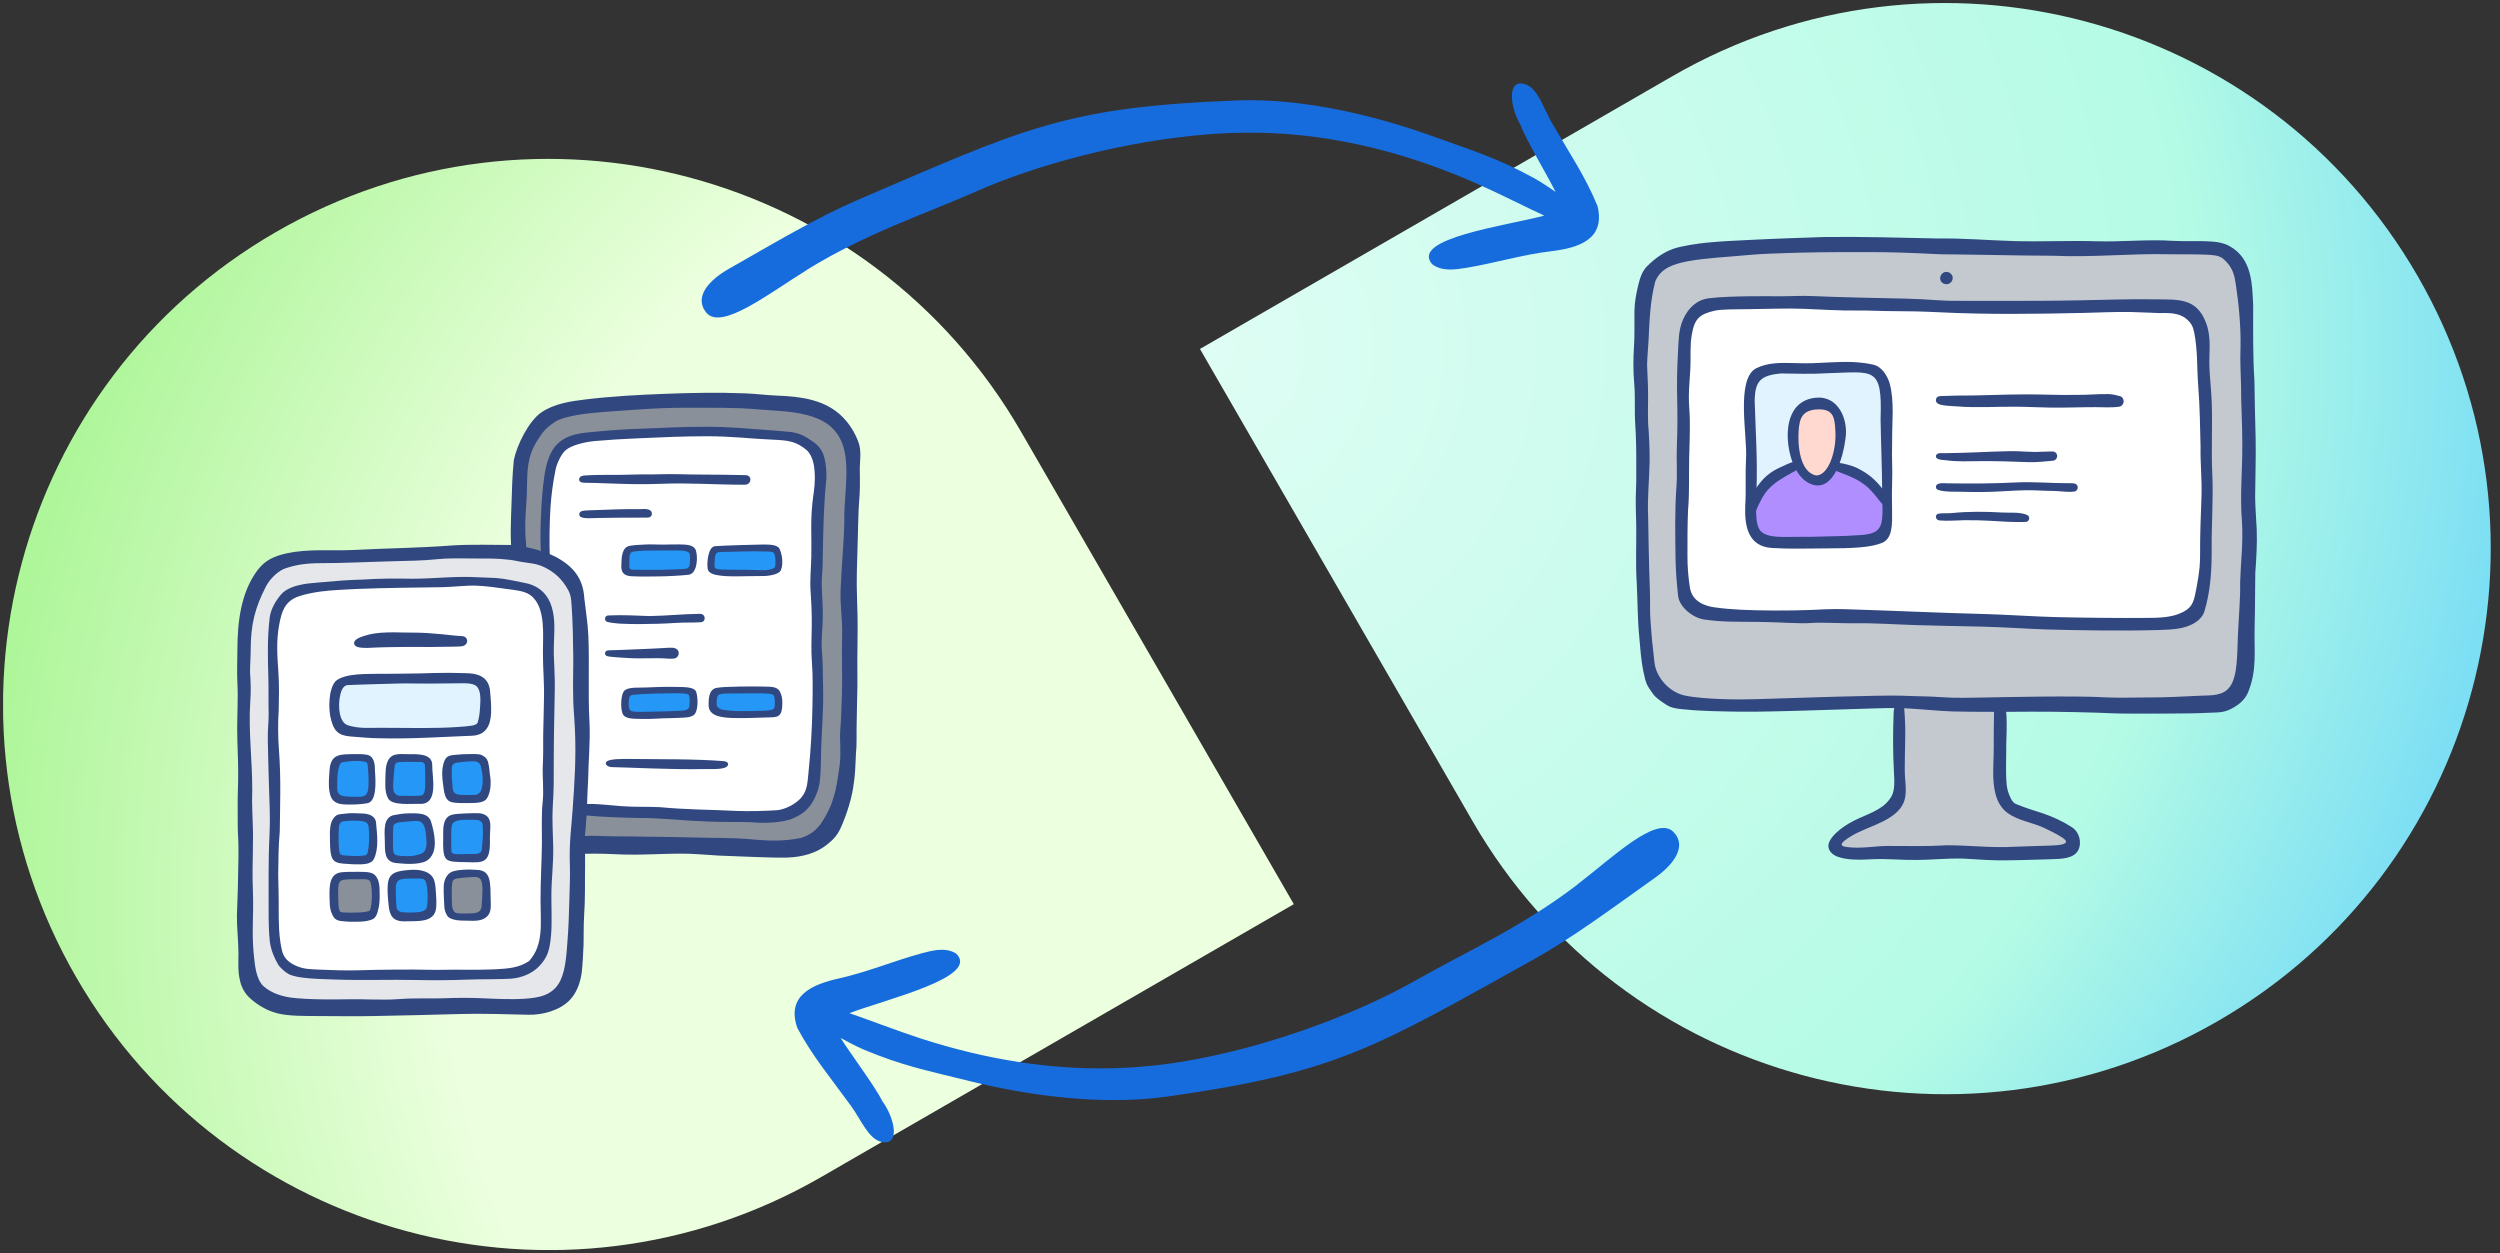
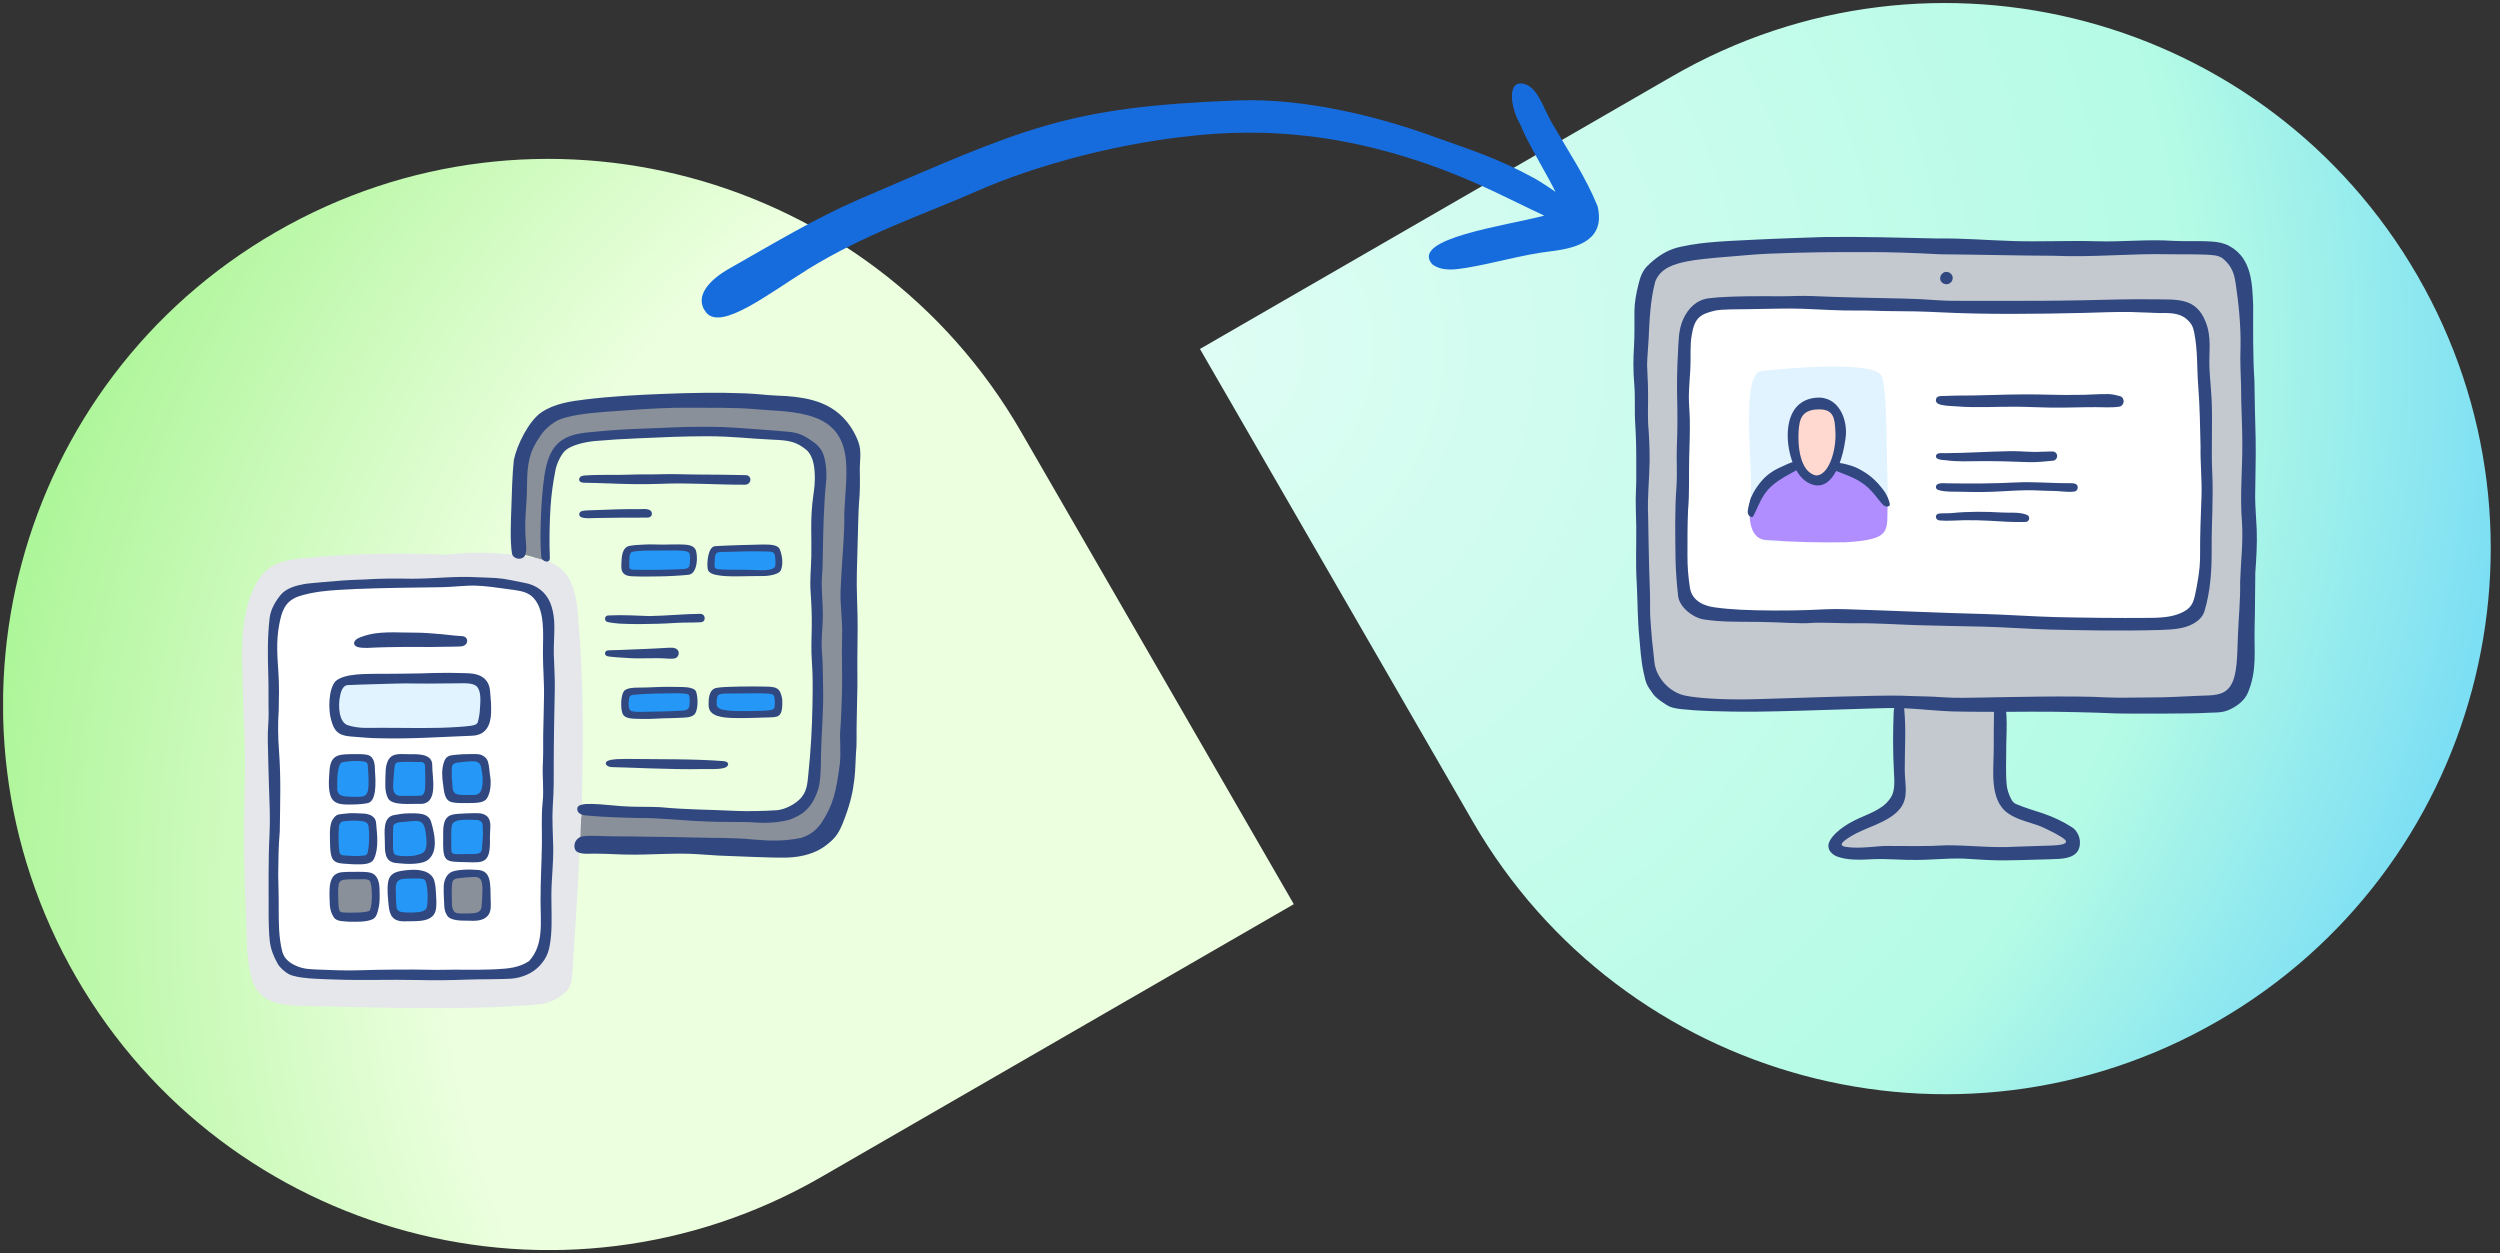
<svg xmlns="http://www.w3.org/2000/svg" width="401" height="201" viewBox="0 0 401 201" fill="none">
  <rect x="0" y="0" width="401" height="201" fill="#333333" stroke="none" />
  <g clip-path="url(#clip0_17_2511)">
    <path d="M355.75 163.777C313.899 187.94 260.385 173.601 236.223 131.75C224.142 110.825 192.473 55.973 192.473 55.973C192.473 55.973 247.325 24.304 268.25 12.223C310.101 -11.94 363.615 2.399 387.777 44.25C411.94 86.101 397.601 139.615 355.75 163.777Z" fill="url(#paint0_radial_17_2511)" />
    <path d="M44.25 37.223C86.101 13.06 139.615 27.399 163.777 69.25C175.858 90.175 207.527 145.027 207.527 145.027C207.527 145.027 152.675 176.696 131.75 188.777C89.899 212.94 36.385 198.601 12.223 156.75C-11.94 114.899 2.399 61.385 44.25 37.223Z" fill="url(#paint1_radial_17_2511)" />
    <path d="M82.877 88.159L83.445 77.917C83.65 74.214 84.027 70.127 86.73 67.59C88.947 65.507 92.182 65.017 95.21 64.71C104.655 63.755 114.187 63.647 123.652 64.387C128.08 64.732 133.135 65.66 135.375 69.495C136.692 71.749 136.695 74.509 136.66 77.119C136.625 79.672 136.592 82.222 136.557 84.774C136.387 97.411 136.217 110.048 135.845 122.68C135.76 125.58 135.627 128.617 134.17 131.127C132.337 134.279 129.942 135.514 126.33 136.009C122.717 136.507 117.805 136.452 114.18 136.054C107.02 135.267 99.795 135.077 92.602 135.489C92.872 133.542 93.142 131.597 93.415 129.649C102.825 130.454 112.275 130.789 121.717 130.649C124.31 130.612 127.485 130.884 129.145 128.892C130.23 127.587 130.257 125.307 130.442 123.62C131.122 117.385 131.105 111.098 131.087 104.826C131.057 94.411 131.527 86.746 131.497 76.329C131.495 75.414 131.177 72.362 130.447 71.807C129.995 71.464 125.645 69.907 125.077 69.862C114.28 69.004 106.912 68.9 96.137 70.002C93.717 70.249 91.077 70.717 89.505 72.574C88.405 73.874 88.037 75.629 87.795 77.314C87.175 81.572 87.097 85.906 87.562 90.184C86.055 89.436 84.412 88.956 82.737 88.776C82.712 88.504 82.687 88.231 82.885 88.154L82.877 88.159Z" fill="#89909A" />
-     <path d="M93.167 98.526C93.407 108.843 93.507 119.165 93.467 129.484C101.962 129.959 110.455 130.437 118.95 130.912C120.967 131.024 123.017 131.137 124.992 130.704C126.967 130.272 128.895 129.219 129.935 127.487C130.995 125.722 131 123.54 130.977 121.482C130.82 106.398 130.907 91.314 131.235 76.234C131.26 75.117 131.275 73.949 130.797 72.939C129.825 70.879 127.255 70.222 125 69.912C115.277 68.579 105.405 69.314 95.62 70.049C93.58 70.202 91.367 70.43 89.885 71.837C88.877 72.792 88.37 74.154 88.02 75.497C86.79 80.209 87.117 85.171 87.455 90.031C90.8 91.311 93.08 94.931 93.162 98.528L93.167 98.526Z" fill="white" />
    <path d="M109.262 87.694C106.855 87.499 104.437 87.689 102.03 87.879C101.532 87.919 100.987 87.979 100.642 88.339C100.31 88.686 100.262 89.209 100.242 89.691C100.227 90.049 100.22 90.934 100.41 91.239C100.697 91.698 101.31 91.808 101.85 91.866C104.495 92.138 107.165 92.171 109.815 91.963C110.097 91.941 110.39 91.913 110.63 91.763C111.02 91.521 111.167 91.036 111.285 90.591C111.43 90.034 111.555 88.874 111.187 88.431C110.705 87.849 109.777 88.064 109.265 87.696L109.262 87.694Z" fill="#2598F7" />
    <path d="M121.185 87.914C119.207 87.951 117.23 88.041 115.257 88.184C115.027 88.201 114.782 88.221 114.592 88.354C114.435 88.464 114.332 88.639 114.252 88.816C114.025 89.326 113.95 90.401 114.04 90.951C114.067 91.124 114.117 91.303 114.24 91.426C114.372 91.558 114.567 91.601 114.75 91.638C117.715 92.213 120.77 92.084 123.775 91.771C124.075 91.739 124.4 91.696 124.617 91.489C124.877 91.241 124.907 90.844 124.92 90.486C124.942 89.834 124.92 88.576 124.405 88.174C124.107 87.944 123.712 87.891 123.337 87.861C122.527 87.799 121.72 87.901 121.185 87.911V87.914Z" fill="#2598F7" />
    <path d="M108.57 110.575C106.752 110.608 104.935 110.64 103.117 110.673C102.45 110.685 101.76 110.7 101.147 110.968C100.535 111.235 100.01 112.32 100.025 112.99C100.04 113.678 100.492 114.498 101.14 114.725C101.787 114.953 102.807 114.785 103.492 114.74C105.542 114.605 107.642 114.595 109.692 114.46C110.237 114.425 110.587 114.245 110.992 113.878C111.595 113.333 111.475 111.643 110.882 111.085C110.29 110.528 109.405 110.558 108.572 110.573L108.57 110.575Z" fill="#2598F7" />
    <path d="M121.657 110.653L116.262 110.728C115.947 110.733 115.625 110.738 115.325 110.838C114.802 111.013 114.392 111.493 114.302 112.035C114.212 112.578 114.442 113.665 114.88 114C115.302 114.325 115.857 114.405 116.387 114.465C118.71 114.723 121.055 114.76 123.385 114.57C123.895 114.53 124.477 114.435 124.75 114C124.945 113.688 124.917 112.79 124.875 112.425C124.812 111.883 124.7 111.285 124.265 110.955C124.04 110.785 123.76 110.713 123.482 110.658C122.835 110.533 122.192 110.643 121.655 110.65L121.657 110.653Z" fill="#2598F7" />
    <path d="M71.547 88.981C63.945 88.611 56.318 88.791 48.743 89.524C46.818 89.709 44.803 89.966 43.228 91.091C42.013 91.959 41.18 93.269 40.573 94.633C38.253 99.843 38.9 105.813 38.973 111.518C39.023 115.485 39.395 120.23 39.288 124.197C39.07 132.264 39.088 139.304 39.48 147.364C39.613 150.106 39.5 153.116 40.083 155.798C40.345 157.003 40.718 158.226 41.513 159.168C43.138 161.088 45.975 161.291 48.49 161.348C51.303 161.413 54.115 161.476 56.928 161.541C67.207 161.776 78.582 161.896 86.95 161.038C88.195 160.911 90.275 159.776 91.037 158.783C91.657 157.978 91.747 156.898 91.815 155.883C93.077 136.887 94.337 117.805 92.732 98.836C92.5 96.076 92.065 93.041 89.967 91.236C88.57 90.034 86.68 89.609 84.86 89.319C80.362 88.599 75.778 88.444 71.545 88.984L71.547 88.981Z" fill="#E5E7EB" />
    <path d="M49.978 94.646C47.915 95.076 46.375 94.411 45.268 96.206C44.508 97.438 43.743 100.223 43.75 101.673C43.778 106.775 43.805 111.875 43.833 116.977C43.87 123.775 43.905 130.572 43.943 137.369C43.958 140.336 43.975 143.306 43.99 146.274C44 148.214 44.015 150.186 44.583 152.038C45.15 153.893 45.858 155.148 47.643 155.906C48.72 156.363 50.918 156.178 52.088 156.226C61.823 156.626 71.088 157.071 80.78 156.066C82.772 155.858 84.947 155.531 86.28 154.036C87.565 152.596 87.692 150.494 87.752 148.564C87.882 144.341 88.015 140.119 88.145 135.897C88.23 133.124 88.317 130.352 88.185 127.582C88.04 124.545 88.05 123.022 88.002 119.98C87.957 117.095 87.82 112.713 87.897 109.83C88.007 105.73 88.7 102.868 88.002 98.826C87.885 98.138 86.752 96.173 86.335 95.613C85.777 94.868 84.84 94.533 83.942 94.293C76.257 92.239 69.39 93.691 61.435 93.601C57.68 93.558 52.66 94.086 49.98 94.646H49.978Z" fill="white" />
    <path d="M58.13 140.459L55.41 140.532C54.893 140.547 54.32 140.582 53.948 140.944C53.573 141.309 53.528 141.889 53.523 142.414C53.513 143.481 53.57 144.551 53.698 145.614C53.74 145.974 53.8 146.349 54.018 146.639C54.39 147.131 55.088 147.214 55.705 147.224C56.643 147.239 57.583 147.184 58.515 147.059C58.94 147.001 59.388 146.919 59.713 146.636C60.153 146.256 60.25 145.621 60.293 145.044C60.338 144.444 60.355 143.841 60.343 143.239C60.328 142.514 60.263 141.754 59.875 141.141C59.488 140.529 58.68 140.122 58.13 140.462V140.459Z" fill="#89909A" />
    <path d="M76.263 140.254C75.535 140.116 74.797 139.976 74.06 140.036C73.323 140.096 72.573 140.379 72.103 140.954C71.478 141.719 71.48 142.801 71.51 143.786C71.545 144.904 71.675 146.199 72.612 146.806C73.17 147.169 73.877 147.184 74.543 147.186C75.07 147.186 75.6 147.189 76.127 147.191C76.545 147.191 76.985 147.189 77.347 146.981C78.095 146.556 78.17 145.526 78.153 144.664C78.145 144.244 78.135 143.824 78.127 143.401C78.112 142.624 78.088 141.811 77.703 141.136C77.317 140.461 76.442 139.999 76.26 140.251L76.263 140.254Z" fill="#89909A" />
    <path d="M56.98 121.44C56.343 121.31 55.678 121.23 55.043 121.377C54.408 121.525 53.805 121.937 53.575 122.545C53.445 122.89 53.438 123.267 53.435 123.635C53.425 124.55 53.415 125.465 53.408 126.382C53.405 126.665 53.403 126.955 53.5 127.22C53.743 127.882 54.505 128.182 55.198 128.31C56.313 128.517 57.47 128.482 58.57 128.207C58.765 128.16 58.963 128.1 59.118 127.975C59.37 127.77 59.46 127.432 59.525 127.115C59.8 125.777 59.883 124.4 59.765 123.04C59.728 122.615 59.663 122.167 59.393 121.837C59.115 121.5 58.663 121.342 58.228 121.33C57.793 121.317 57.36 121.425 56.983 121.442L56.98 121.44Z" fill="#2598F7" />
    <path d="M66.737 121.61C66.037 121.777 65.308 121.637 64.59 121.622C63.873 121.607 63.073 121.76 62.64 122.335C62.35 122.72 62.28 123.222 62.248 123.705C62.19 124.555 62.218 125.412 62.333 126.257C62.43 126.965 62.638 127.74 63.248 128.112C63.682 128.379 64.225 128.374 64.735 128.362C65.59 128.342 66.442 128.322 67.297 128.302C67.615 128.294 67.953 128.282 68.218 128.105C68.588 127.86 68.703 127.375 68.767 126.937C68.945 125.76 68.985 124.562 68.882 123.375C68.847 122.98 68.793 122.567 68.57 122.242C68.135 121.605 67.22 121.495 66.74 121.61H66.737Z" fill="#2598F7" />
    <path d="M75.707 121.545C74.8 121.545 73.89 121.63 72.998 121.795C72.685 121.852 72.35 121.932 72.135 122.165C71.94 122.375 71.873 122.67 71.83 122.952C71.665 123.992 71.69 125.062 71.903 126.092C72.06 126.85 72.392 127.672 73.112 127.962C73.43 128.09 73.782 128.095 74.125 128.092C75.112 128.09 76.1 128.06 77.085 128.007C77.218 128 77.358 127.99 77.46 127.905C77.562 127.82 77.6 127.68 77.63 127.547C77.915 126.24 77.882 124.887 77.767 123.555C77.72 122.995 77.645 122.407 77.31 121.955C76.975 121.502 76.353 121.542 75.713 121.545H75.707Z" fill="#2598F7" />
    <path d="M57.583 131.107C56.67 130.967 55.74 130.952 54.825 131.062C54.638 131.084 54.44 131.117 54.293 131.237C54.16 131.344 54.088 131.509 54.028 131.669C53.515 133.047 53.588 134.564 53.68 136.029C53.718 136.622 53.818 137.314 54.338 137.597C54.533 137.702 54.758 137.729 54.978 137.752C56.05 137.862 57.133 137.887 58.21 137.824C58.578 137.804 58.975 137.759 59.245 137.509C59.49 137.284 59.578 136.937 59.643 136.612C59.848 135.592 59.955 134.554 59.963 133.514C59.968 133.002 59.943 132.467 59.688 132.024C59.2 131.169 57.968 130.959 57.583 131.109V131.107Z" fill="#2598F7" />
    <path d="M66.228 131.019C65.638 131.094 65.037 131.032 64.445 131.079C63.852 131.127 63.233 131.302 62.838 131.747C62.495 132.134 62.373 132.669 62.305 133.184C62.168 134.209 62.19 135.254 62.373 136.274C62.463 136.779 62.62 137.322 63.045 137.612C63.438 137.882 63.953 137.859 64.427 137.829C65.045 137.789 65.665 137.749 66.282 137.707C67.103 137.652 68.005 137.562 68.57 136.964C69.13 136.372 69.175 135.464 69.123 134.649C69.067 133.774 68.925 132.869 68.435 132.144C67.945 131.419 67.017 130.919 66.23 131.019H66.228Z" fill="#2598F7" />
    <path d="M76.29 131.094C75.442 130.962 74.575 130.937 73.722 131.024C73.205 131.077 72.665 131.182 72.26 131.507C71.455 132.154 71.475 133.364 71.567 134.394C71.623 135.009 71.68 135.622 71.735 136.237C71.77 136.632 71.835 137.079 72.157 137.312C72.33 137.437 72.55 137.474 72.763 137.504C74.15 137.702 75.565 137.697 76.95 137.487C77.183 137.452 77.43 137.404 77.597 137.239C77.793 137.049 77.83 136.754 77.855 136.482C77.972 135.129 78.002 133.767 77.945 132.409C77.935 132.189 77.922 131.962 77.832 131.759C77.555 131.144 76.733 131.044 76.297 131.089L76.29 131.094Z" fill="#2598F7" />
    <path d="M67.147 140.379C66.442 140.274 65.728 140.167 65.022 140.264C64.317 140.362 63.61 140.689 63.22 141.286C62.885 141.801 62.823 142.446 62.818 143.061C62.815 143.674 62.86 144.289 62.955 144.896C63.06 145.559 63.263 146.274 63.822 146.641C64.147 146.854 64.545 146.916 64.93 146.954C65.653 147.026 66.385 147.029 67.108 146.966C67.642 146.919 68.215 146.819 68.593 146.436C68.845 146.181 68.98 145.834 69.078 145.489C69.418 144.279 69.377 142.964 68.96 141.779C68.817 141.376 68.627 140.979 68.323 140.681C68.017 140.384 67.58 140.194 67.14 140.382L67.147 140.379Z" fill="#2598F7" />
    <path d="M70.575 108.818C67.865 108.79 65.155 108.763 62.448 108.735C60.37 108.715 58.283 108.695 56.223 108.97C55.683 109.043 55.12 109.145 54.688 109.478C54.115 109.915 53.88 110.66 53.753 111.368C53.543 112.52 53.533 113.708 53.718 114.863C53.798 115.365 53.925 115.883 54.253 116.273C54.6 116.69 55.128 116.912 55.643 117.082C57.045 117.545 58.525 117.747 60 117.81C61.645 117.88 63.292 117.782 64.935 117.687C68.603 117.47 72.272 117.255 75.94 117.037C76.31 117.015 76.698 116.987 77.01 116.787C77.407 116.533 77.597 116.058 77.722 115.603C78.127 114.153 78.153 112.598 77.793 111.135C77.672 110.65 77.505 110.165 77.19 109.78C76.63 109.098 75.707 108.848 74.835 108.708C73.235 108.448 71.593 108.433 70.578 108.818H70.575Z" fill="#E0F3FF" />
-     <path d="M73.875 162.646C69.793 162.781 63.928 162.886 59.933 162.973C57.808 163.021 53.655 162.996 50.965 162.973C49.128 162.958 46.153 163.021 44.28 162.483C42.665 162.021 41.2 161.136 40 160.016C39.208 159.273 38.708 158.291 38.483 157.233C38.133 155.778 38.25 154.438 38.248 152.941C38.243 151.024 37.97 148.459 38.003 146.904C38.045 144.894 38.15 143.321 38.175 141.309C38.208 138.664 38.343 136.297 38.165 133.729C38.113 132.744 38.143 130.799 38.125 129.814C38.085 127.612 38.225 125.817 38.208 123.737C38.188 121.262 38.058 119.502 38.045 117.025C38.035 114.703 38.208 112.068 38.085 109.748C37.983 107.778 38.075 106.128 38.08 104.153C38.095 99.841 38.603 95.118 41.263 91.516C42.483 89.864 43.998 89.194 45.958 88.764C49.578 87.969 53.228 88.396 56.753 88.214C62.635 87.906 66.618 87.929 72.487 87.494C75.2 87.294 79.845 87.411 81.782 87.411C83.72 87.411 87.41 88.401 89.12 89.314C91.867 90.781 93.535 92.709 93.722 95.941C93.94 97.923 94.277 99.896 94.367 101.891C94.572 106.435 94.3 111.243 94.547 115.74C94.717 118.85 94.38 121.975 94.337 125.082C94.17 127.755 94.205 129.944 93.93 132.954C93.707 134.604 93.88 136.622 93.847 138.542C93.8 141.546 93.895 144.031 93.685 147.024C93.595 148.291 93.645 149.879 93.602 151.511C93.577 152.491 93.43 154.996 93.317 155.916C93.117 157.536 92.512 159.271 91.36 160.443C89.752 162.086 87.007 162.816 84.78 162.766C81.675 162.696 77.047 162.543 73.873 162.646H73.875ZM77.3 160.116C79.427 160.216 82.02 160.343 84.147 160.198C86.32 160.051 88.662 159.728 89.855 157.343C90.752 155.548 90.877 152.803 90.997 151.306C91.205 148.684 91.242 147.126 91.322 144.494C91.362 142.496 91.475 140.619 91.405 138.622C91.282 135.154 91.645 132.817 91.852 129.852C92.17 125.352 92.42 121.522 92.22 117.005C92.132 115.028 91.927 113.268 91.932 111.285C91.887 109.268 91.972 107.253 91.952 105.235C91.925 102.531 91.872 99.881 91.69 97.186C91.617 96.321 91.635 95.528 91.105 94.588C90.165 92.924 89.08 91.884 87.435 91.041C85.927 90.266 84.67 90.364 83.087 90.021C81.335 89.644 79.27 89.576 77.7 89.589C76.948 89.589 76.198 89.584 75.445 89.576C73.808 89.561 71.752 89.524 70.123 89.696C67.737 89.949 65.95 89.934 62.105 90.049C58.07 90.171 54.42 90.329 52.323 90.321C50.138 90.314 48.103 90.389 46.018 91.084C44.715 91.414 43.298 92.841 42.685 94.019C40.88 97.506 40.248 100.133 40.215 103.986C40.215 105.263 40.11 106.535 40.105 107.813C40.22 109.378 40.268 110.943 40.145 112.508C39.82 117.242 40.478 121.96 40.46 126.692C40.36 129.034 40.55 131.369 40.585 133.709C40.578 135.672 40.553 137.634 40.508 139.594C40.488 141.656 40.635 143.719 40.6 145.784C40.56 148.551 40.418 150.569 40.773 153.753C40.893 154.823 41.098 157.098 42.24 158.158C43.55 159.376 45.518 159.878 46.805 160.033C49.495 160.361 53.903 160.331 56.1 160.278C57.86 160.236 61.553 160.436 63.6 160.278C66.78 160.033 69.218 160.211 71.427 160.116C73.257 160.036 75.468 160.031 77.297 160.116H77.3Z" fill="#304780" />
    <path d="M88.82 122.225C88.82 119.005 88.932 113.065 88.987 110.533C89.027 108.663 88.877 106.8 88.83 104.933C88.785 103.176 89.005 101.298 88.882 99.536C88.817 98.611 88.617 97.543 88.257 96.686C87.497 94.878 85.997 93.796 84.037 93.474C82.537 93.183 81.025 92.811 79.5 92.711C78.532 92.648 77.192 92.626 76.505 92.588C73.215 92.379 69.505 92.826 66.213 92.829C63.57 92.784 60.928 92.776 58.29 92.959C55.638 93.031 54.17 93.159 51.525 93.396C50.61 93.478 49.39 93.579 48.778 93.686C47.545 93.903 45.93 94.343 45.078 95.358C44.225 96.373 43.413 97.696 43.248 99.141C42.878 102.356 42.945 105.303 43.04 108.515C43.103 110.7 43.04 112.273 43.09 114.403C43.118 115.555 42.915 117.062 42.955 118.837C43.018 121.485 43.055 123.325 43.14 125.995C43.225 128.634 43.37 131.287 43.23 133.927C43.018 137.959 43.105 142.086 43.088 146.129C43.083 147.399 43.118 149.831 43.288 151.091C43.458 152.351 43.953 153.561 44.573 154.638C44.888 155.193 45.743 155.953 46.32 156.248C47.778 156.991 51.138 157.018 53.73 157.116C58.185 157.281 62.46 157.093 67.017 157.196C69.485 157.251 72.312 157.238 74.95 157.128C76.457 157.066 80.543 157.081 81.952 156.983C83.742 156.858 85.515 156.068 86.595 154.866C87.77 153.553 88.16 152.546 88.387 150.026C88.562 148.091 88.43 145.439 88.442 143.501C88.46 140.806 88.785 138.547 88.737 135.849C88.7 133.747 88.535 131.452 88.655 129.489C88.852 126.25 88.822 125.467 88.822 122.222L88.82 122.225ZM87.082 122.295C86.947 124.822 87.28 126.477 87.032 128.762C86.815 130.764 86.947 133.457 86.92 135.457C86.877 138.594 86.702 140.924 86.702 144.484C86.702 148.044 87.245 151.554 84.855 154.163C83.257 155.216 81.595 155.361 79.582 155.468C78.345 155.536 75.615 155.568 74.377 155.543C72.42 155.501 70.138 155.618 68.175 155.543C66.632 155.486 60.398 155.523 57.68 155.631C55.695 155.711 52.803 155.603 50.818 155.511C49.993 155.443 48.86 155.511 47.53 154.933C46.353 154.423 45.538 153.698 45.26 152.578C44.698 150.309 44.708 147.926 44.705 145.686C44.723 144.101 44.645 141.819 44.623 140.234C44.67 137.767 44.653 135.839 44.873 133.379C44.933 128.897 45.085 124.84 44.748 120.37C44.593 118.317 44.555 115.993 44.705 113.928C44.753 111.958 44.793 109.948 44.663 107.98C44.485 105.3 44.278 102.848 44.788 100.176C45.165 98.193 45.62 96.471 47.863 95.671C48.903 95.298 50.345 95.033 51.4 94.886C52.838 94.686 55.648 94.531 57.103 94.473C62.383 94.266 65.725 94.278 71.005 94.183C72.593 94.156 74.735 93.886 76.323 93.936C77.91 93.986 79.882 94.269 81.62 94.516C82.745 94.676 84.127 94.776 85.075 95.466C86.427 96.451 86.872 98.231 87.032 99.843C87.195 101.476 87.085 103.121 87.085 104.786C87.085 107.298 87.32 109.545 87.252 112.06C87.2 113.963 87.207 115.393 87.14 117.295C87.097 118.492 87.172 120.647 87.085 122.297L87.082 122.295Z" fill="#304780" />
    <path d="M61.198 118.422C59.505 118.422 57.92 118.265 56.218 118.13C54.258 117.975 53.583 117.22 53.13 115.53C52.635 113.933 52.655 110.52 53.84 109.245C55.38 107.945 58.875 108.13 60.833 108.075C62.25 108.075 63.88 108.078 65.86 108.038C67.095 108.013 68.157 108.013 69.535 107.95C71.582 107.91 72.535 107.908 74.582 107.973C76.407 107.98 78.365 108.388 78.605 110.808C78.722 111.973 78.808 113.135 78.772 114.305C78.713 116.27 77.99 117.925 75.72 118.012C70.873 118.197 66.043 118.537 61.2 118.422H61.198ZM61.163 116.74C65.332 116.73 69.463 116.895 73.623 116.597C74.347 116.545 74.838 116.505 75.558 116.41C76.062 116.345 76.537 116.18 76.632 115.85C76.912 114.88 76.95 114.243 77.013 113.253C77.073 112.265 77.15 111.005 76.582 110.23C76.025 109.47 74.425 109.603 73.532 109.603C70.907 109.603 69.237 109.673 66.73 109.635C64.392 109.57 62.68 109.693 60.34 109.733C59.155 109.755 57.43 109.83 55.84 109.883C54.878 109.915 54.625 111.138 54.488 111.935C54.268 113.193 54.318 115.87 55.818 116.34C57.618 116.905 59.293 116.74 61.165 116.735L61.163 116.74Z" fill="#304780" />
    <path d="M57.333 103.771C56.595 103.536 56.508 102.708 57.745 102.238C58.65 101.893 59.573 101.618 60.988 101.501C62.75 101.353 64.052 101.471 66.205 101.471C67.938 101.471 69.225 101.578 70.95 101.736C72.055 101.838 72.858 101.976 74.105 102.031C75.215 102.081 75.263 103.591 73.927 103.683C73.073 103.743 72.043 103.721 71.362 103.743C68.445 103.831 66.263 103.713 62.343 103.803C61.378 103.826 59.885 103.863 58.923 103.926C58.473 103.926 57.798 103.926 57.333 103.773V103.771Z" fill="#304780" />
    <path d="M55.725 129.047C54.978 129.042 54.143 128.989 53.55 128.479C52.51 127.582 52.738 125.185 52.855 123.562C53.058 120.802 54.638 121.007 56.94 120.957C57.608 120.942 58.278 120.945 58.928 121.082C59.215 121.142 59.6 121.332 59.82 121.772C60.2 122.53 60.103 123.065 60.155 123.812C60.275 125.5 60.415 128.552 58.943 128.834C57.928 129.029 56.753 129.054 55.723 129.047H55.725ZM55.235 127.722C55.955 127.817 57.233 127.832 57.928 127.784C58.85 127.722 59.055 127.095 59.103 126.015C59.15 124.935 59.08 123.845 58.985 122.76C58.96 122.49 58.883 122.255 58.555 122.192C57.923 122.072 57.663 122.035 56.77 122.067C56.235 122.087 55.815 122.115 55.033 122.24C54.715 122.29 54.533 122.507 54.423 122.85C54.06 123.992 54.09 124.967 54.09 126.162C54.018 127.079 54.32 127.599 55.238 127.719L55.235 127.722Z" fill="#304780" />
    <path d="M67.302 128.944C66.015 128.879 62.883 129.287 62.238 128.044C61.633 126.875 61.823 125.472 61.835 124.187C61.84 123.64 61.878 123.087 62.025 122.56C62.562 120.637 64.028 120.975 65.552 120.972C66.823 120.972 69.377 120.8 69.332 122.755C69.29 124.585 70.448 129.099 67.3 128.944H67.302ZM68.183 126.427C68.213 126.047 68.215 125.56 68.215 125.185C68.22 124.41 68.183 124.062 68.183 123.355C68.183 122.867 68.183 122.637 68.047 122.465C67.81 122.162 67.455 122.23 67.067 122.225C66.725 122.22 64.53 122.157 63.875 122.262C63.472 122.327 63.335 122.58 63.303 122.9C63.212 123.79 63.135 124.36 63.09 125.405C63.07 125.895 63.023 126.315 63.117 126.777C63.237 127.362 63.722 127.645 64.162 127.65C65.02 127.657 66.625 127.69 67.478 127.617C68.082 127.565 68.157 126.762 68.185 126.425L68.183 126.427Z" fill="#304780" />
    <path d="M72.53 128.687C71.235 128.422 71.23 126.87 71.058 125.712C70.897 124.632 70.84 123.49 71.153 122.422C71.49 121.27 72.002 121.172 73 121.075C73.853 120.992 74.573 120.945 75.597 120.95C76.108 120.952 76.868 120.905 77.332 121.147C77.752 121.365 78.112 121.662 78.257 122.14C78.5 122.937 78.498 123.77 78.632 124.582C78.8 125.587 78.695 127.235 78.07 128.107C77.507 128.889 76.01 128.794 74.782 128.812C74.1 128.822 73.21 128.827 72.528 128.687H72.53ZM75.99 127.512C76.46 127.545 77.007 127.28 77.195 126.732C77.565 125.657 77.435 124.315 77.155 122.99C77.013 122.317 76.472 122.097 75.873 122.11C75.405 122.12 74.59 122.142 73.368 122.325C72.79 122.412 72.475 122.617 72.475 123.237C72.475 124.347 72.425 124.585 72.483 124.912C72.565 125.372 72.54 126.027 72.625 126.58C72.705 127.097 73.032 127.395 73.627 127.462C74.83 127.597 75.353 127.467 75.99 127.512Z" fill="#304780" />
    <path d="M55.078 138.529C53.278 138.407 53.055 137.664 52.95 135.742C52.918 135.144 52.938 134.682 52.918 134.159C52.885 133.264 52.94 132.092 53.388 131.409C53.998 130.464 54.45 130.647 55.368 130.509C56.285 130.372 57.315 130.454 58.228 130.489C59.14 130.524 60.225 130.857 60.323 131.989C60.483 133.862 60.793 136.007 59.995 137.744C59.64 138.519 58.63 138.609 57.905 138.637C56.903 138.674 56.113 138.597 55.08 138.527L55.078 138.529ZM55.045 137.197C56.345 137.282 56.995 137.387 58.41 137.229C58.833 137.182 58.943 136.947 59.005 136.602C59.285 135.059 59.24 133.627 59.115 132.577C59.055 132.072 58.67 131.819 58.348 131.762C57.283 131.574 56.408 131.589 55.045 131.747C54.725 131.784 54.385 132.092 54.355 132.717C54.293 134.032 54.26 135.177 54.418 136.569C54.435 136.717 54.558 137.164 55.043 137.197H55.045Z" fill="#304780" />
    <path d="M63.545 138.434C61.62 138.247 61.738 136.519 61.725 134.939C61.715 133.509 61.333 131.047 63.248 130.729C64.015 130.602 64.72 130.462 65.485 130.462C66.877 130.462 68.71 130.289 69.162 131.857C69.692 133.682 70.305 136.399 68.802 137.792C68.24 138.314 67.487 138.439 66.657 138.527C65.645 138.634 64.552 138.532 63.54 138.432L63.545 138.434ZM65.323 137.322C66.248 137.322 66.657 137.249 67.535 136.942C68.668 136.547 68.405 134.822 68.353 134.174C68.14 131.572 67.433 131.589 65.895 131.734C65.373 131.784 64.433 131.844 64.082 131.899C63.752 131.952 63.09 132.099 63.07 132.609C63.025 133.704 63.03 134.802 63.043 135.897C63.048 136.269 63.055 136.777 63.315 137.042C63.575 137.307 64.767 137.322 65.325 137.322H65.323Z" fill="#304780" />
    <path d="M74.877 138.292C71.245 138.217 71.005 138.417 71.09 134.042C71.06 132.467 71.138 130.962 72.642 130.652C73.425 130.459 76.195 130.424 76.618 130.432C77.865 130.454 78.737 131.034 78.653 132.657C78.612 133.449 78.56 134.307 78.59 135.099C78.588 138.509 77.395 138.374 74.877 138.292ZM73.185 137.007C74.502 136.989 74.97 137.007 76.025 136.984C76.66 136.969 77.28 136.879 77.305 136.104C77.323 135.539 77.395 135.054 77.43 134.492C77.465 133.969 77.49 133.637 77.415 132.267C77.397 131.929 77.028 131.527 76.405 131.514C76.155 131.509 75.362 131.479 74.972 131.482C74.032 131.494 73.103 131.514 72.64 132.062C72.347 132.407 72.39 133.519 72.377 134.082C72.36 134.982 72.385 135.644 72.41 136.524C72.422 136.984 73.037 137.007 73.185 137.007Z" fill="#304780" />
    <path d="M55.99 147.844C55.198 147.749 54.035 147.871 53.543 147.141C53.163 146.576 52.953 145.884 52.903 145.179C52.873 144.329 52.818 143.451 52.868 142.599C52.928 141.194 53.348 140.039 54.855 139.904C55.743 139.824 56.525 139.849 57.313 139.841C58.453 139.831 59.563 139.834 60.075 140.311C60.973 141.146 60.875 142.481 60.898 143.649C60.91 144.334 60.863 145.099 60.695 145.766C60.548 146.421 60.355 147.209 59.723 147.469C58.605 147.931 57.188 147.849 55.985 147.841L55.99 147.844ZM59.305 146.029C59.813 145.204 59.713 141.686 59.305 141.284C58.94 140.921 58.21 141.049 57.355 141.034C56.67 141.021 55.85 141.011 55.173 141.114C54.575 141.204 54.333 141.509 54.275 142.219C54.218 142.929 54.23 143.806 54.265 144.496C54.305 145.296 54.28 146.266 54.783 146.329C55.755 146.451 59.055 146.439 59.308 146.031L59.305 146.029Z" fill="#304780" />
    <path d="M64.972 147.779C63.05 147.844 62.495 146.891 62.34 145.231C62.223 143.976 62.055 142.731 62.255 141.474C62.52 139.812 64.05 139.694 65.58 139.547C67.44 139.369 69.23 139.784 69.668 141.289C69.847 141.909 69.888 142.544 69.925 143.176C69.972 144.016 70.045 144.834 69.95 145.684C69.683 148.069 66.828 147.714 64.972 147.779ZM65.127 146.359C65.972 146.391 66.385 146.391 67.225 146.296C67.57 146.256 68.28 146.051 68.415 145.654C68.728 144.739 68.623 141.776 68.18 141.206C67.882 140.824 67.06 140.916 65.707 140.924C64.355 140.931 63.415 140.951 63.485 142.646C63.515 143.399 63.485 144.211 63.562 144.964C63.61 145.426 63.557 145.844 63.955 146.124C64.23 146.316 64.793 146.346 65.13 146.359H65.127Z" fill="#304780" />
    <path d="M75.115 147.681C74.475 147.664 73.475 147.694 72.86 147.516C72.412 147.386 72.03 147.294 71.757 146.906C71.45 146.469 71.285 145.886 71.265 145.379C71.22 144.311 71.138 143.231 71.172 142.169C71.203 141.246 71.593 140.189 72.543 139.804C73.272 139.554 74.088 139.516 74.835 139.484C75.513 139.454 76.013 139.516 76.502 139.531C78.85 139.601 78.64 141.694 78.707 144.396C78.73 145.234 78.83 146.216 78.233 146.889C77.463 147.759 76.237 147.716 75.115 147.684V147.681ZM74.19 146.526C74.81 146.539 75.43 146.521 76.047 146.469C76.588 146.424 77.198 146.149 77.245 145.434C77.368 143.576 77.558 141.704 77.075 141.051C76.66 140.491 75.888 140.699 74.905 140.729C74.48 140.741 73.963 140.839 73.54 140.876C73.142 140.911 72.612 141.001 72.54 141.619C72.45 142.381 72.44 143.061 72.468 143.821C72.498 144.679 72.395 145.629 72.832 146.199C73.103 146.551 73.755 146.516 74.19 146.524V146.526Z" fill="#304780" />
    <path d="M115.242 137.234C112.982 137.099 111.117 136.902 108.85 136.924C106.402 136.947 103.95 137.077 101.837 137.087C99.23 137.099 97.695 136.924 95.37 136.924C94.337 136.924 93.38 137.054 92.597 136.652C91.815 136.249 91.962 134.334 93.58 134.127C94.837 133.964 97.272 134.167 98.63 134.149C99.915 134.134 102.18 134.187 103.467 134.204C106.592 134.247 108.495 134.244 111.62 134.339C114.745 134.434 117.755 134.337 120.942 134.667C123.545 134.902 125.935 134.937 128.525 134.394C129.855 133.944 130.782 133.292 131.602 132.212C133.787 128.997 134.137 126.717 134.692 122.647C134.937 120.852 134.662 118.455 134.775 117.182C134.95 115.173 134.95 113.408 135.045 111.393C135.147 108.385 134.972 104.925 135.075 101.921C135.16 99.426 134.742 97.223 134.83 94.723C134.955 91.169 135.347 87.374 135.427 83.821C135.242 77.647 137.955 69.547 130.617 66.937C127.605 65.865 124.58 65.94 121.432 65.655C117.91 65.335 114.362 65.425 110.827 65.397C107.252 65.367 104.342 65.54 100.777 65.795C98.732 65.942 95.96 66.102 93.93 66.365C92.427 66.56 90.952 66.825 89.532 67.375C88.495 67.927 87.425 68.805 86.755 69.79C85.827 71.157 85.227 72.192 84.88 73.787C84.415 75.929 84.622 77.694 84.447 80.314C84.33 82.052 84.195 83.791 84.272 85.534C84.242 86.334 84.67 88.501 84.145 89.204C83.592 89.941 82.263 89.659 82.115 88.746C81.793 86.731 81.957 83.404 82.025 81.374C82.108 78.844 82.16 76.334 82.417 73.809C82.897 71.404 84.81 67.507 86.87 66.122C88.93 64.737 91.507 64.36 93.967 64.062C98.137 63.56 102.337 63.337 106.532 63.175C110.862 63.007 115.205 62.922 119.535 63.095C121.377 63.167 122.945 63.392 124.735 63.46C128.402 63.595 132.335 64.085 135.095 66.827C136.245 67.97 137.1 69.347 137.67 70.852C138.255 72.362 137.877 73.977 137.912 75.544C137.95 77.239 137.95 78.942 137.79 80.632C137.685 81.734 137.63 85.291 137.547 87.819C137.472 90.164 137.36 93.463 137.465 95.813C137.537 97.413 137.587 100.238 137.555 101.843C137.505 104.371 137.512 107.34 137.53 109.875C137.462 111.893 137.47 113.908 137.41 115.925C137.355 117.415 137.467 119.212 137.302 120.692C137.235 121.702 137.22 123.385 137.057 124.852C136.825 126.942 136.405 128.767 135.59 130.969C134.645 133.524 134.205 134.287 132.465 135.619C130.88 136.834 128.707 137.482 126.247 137.554C123.852 137.627 118.287 137.332 115.242 137.234Z" fill="#304780" />
    <path d="M112.857 131.739C109.42 131.624 106.005 131.184 102.565 131.209C99.652 131.147 96.632 131.059 93.742 130.777C93.207 130.672 92.507 130.407 92.6 129.634C92.74 128.477 96.607 129.082 99.665 129.307C101.997 129.479 104.022 129.364 105.86 129.469C110.382 129.897 113.517 129.837 118.035 130.067C119.852 130.159 122.79 130.082 124.612 129.957C125.41 129.902 126.95 129.412 128.145 128.324C129.482 127.11 129.505 125.66 129.667 124.082C130.06 120.275 130.255 116.867 130.32 113.043C130.357 110.755 130.402 108.428 130.227 106.153C130.082 104.271 130.177 102.403 130.205 100.526C130.232 98.648 130.152 96.731 130.017 94.853C129.885 92.993 130.097 91.131 130.135 89.269C130.2 86.111 129.985 83.849 130.305 80.712C130.447 79.324 130.707 78.127 130.7 76.717C130.687 74.997 130.507 73.262 129.395 72.204C127.655 70.737 126.352 70.627 123.85 70.519C120.117 70.357 117.545 69.975 113.415 69.975C109.64 69.975 106.21 70.129 102.435 70.302C99.712 70.424 97.977 70.519 95.477 70.737C93.63 70.897 91.677 71.452 90.802 72.152C89.987 72.804 89.295 74.422 89.117 75.307C88.702 77.382 88.445 79.237 88.302 81.344C88.15 83.594 88.082 87.204 88.195 89.446C88.25 90.534 86.897 90.016 86.835 89.391C86.617 87.216 86.7 84.631 86.767 82.891C86.852 80.722 87.002 78.437 87.325 76.284C87.487 75.197 87.772 73.987 88.135 73.152C88.42 72.492 88.78 71.852 89.282 71.334C91.05 69.519 93.435 69.439 95.805 69.215C98.175 68.99 100.52 68.842 102.435 68.779C106.835 68.637 108.627 68.452 113.36 68.452C116.785 68.452 119.287 68.712 121.892 68.887C123.522 68.997 125.3 69.152 126.567 69.267C128.15 69.412 129.122 69.919 130.48 70.899C131.715 71.789 132.16 72.722 132.397 74.232C132.562 75.294 132.62 76.384 132.492 77.452C132.37 78.467 132.312 79.522 132.25 80.546C132.037 84.034 132.017 87.369 131.94 90.859C131.917 91.841 131.792 92.666 131.802 93.616C131.825 95.393 131.995 97.043 131.985 98.808C131.975 100.713 131.672 102.608 131.84 104.508C132.007 106.41 131.97 108.315 132.025 110.22C132.132 113.918 131.742 117.602 131.69 121.295C131.672 122.57 131.652 123.957 131.512 125.227C131.372 126.497 130.9 127.665 130.37 128.599C129.45 130.092 128.422 130.789 126.782 131.427C125.09 131.934 122.977 132.079 120.967 131.917C119.197 131.774 115.732 131.917 112.852 131.737L112.857 131.739Z" fill="#304780" />
    <path d="M93.2 82.946C92.857 82.802 92.812 82.279 93.132 82.076C93.3 81.969 93.522 81.916 93.85 81.889C94.497 81.834 94.85 81.854 95.432 81.824C97.762 81.742 100.08 81.629 102.382 81.671C103.072 81.684 104.452 81.427 104.557 82.324C104.595 82.651 104.422 83.031 103.79 83.026C101.005 83.001 98.482 83.054 95.697 83.086C94.932 83.096 93.89 83.236 93.2 82.946Z" fill="#304780" />
    <path d="M102.72 100.101C101.615 100.108 100.507 100.093 99.402 100.031C98.752 99.966 98.065 99.928 97.427 99.758C96.852 99.606 96.96 98.746 97.53 98.721C100.18 98.596 101.987 98.758 104.157 98.816C106.89 98.776 109.545 98.488 112.282 98.458C113.21 98.448 113.32 99.753 112.395 99.808C111 99.891 109.732 99.826 108.357 99.918C106.455 100.046 104.605 100.091 102.717 100.101H102.72Z" fill="#304780" />
    <path d="M107.162 105.65C105.125 105.468 103.082 105.685 101.045 105.565C99.97 105.48 98.89 105.46 97.82 105.325C97.645 105.303 97.457 105.283 97.297 105.205C96.997 105.06 96.952 104.616 97.237 104.428C97.397 104.321 97.59 104.306 97.78 104.303C98.322 104.291 98.867 104.283 99.41 104.258C102.047 104.148 104.69 104.061 107.325 103.893C107.945 103.853 108.802 103.918 108.865 104.706C108.902 105.165 108.547 105.603 108.08 105.635C107.772 105.655 107.465 105.67 107.16 105.653L107.162 105.65Z" fill="#304780" />
    <path d="M112.665 123.357C108.007 123.475 100.05 123.062 98.185 123.047C97.355 123.04 96.89 122.465 97.337 122.13C97.945 121.672 100.082 121.747 100.85 121.735C105.412 121.787 111.61 121.72 116.072 122.087C116.64 122.135 116.835 122.402 116.782 122.657C116.597 123.55 114.125 123.322 112.665 123.36V123.357Z" fill="#304780" />
    <path d="M119.46 77.749C114.95 77.767 110.542 77.412 106.007 77.604C103.16 77.724 100.16 77.639 97.312 77.529C96.11 77.484 94.89 77.447 93.702 77.434C93.26 77.429 92.817 77.259 92.902 76.819C92.987 76.379 93.447 76.289 93.815 76.264C96.447 76.092 98.89 76.227 101.527 76.122C102.905 76.067 104.48 76.122 105.86 76.072C108.032 75.994 110.205 76.122 112.377 76.119C114.76 76.114 117.14 76.169 119.52 76.212C120.672 76.157 120.632 77.744 119.462 77.749H119.46Z" fill="#304780" />
    <path d="M101.327 92.433C100.007 92.368 99.597 91.751 99.662 90.659C99.712 89.814 99.632 88.186 100.635 87.669C101.172 87.419 102.69 87.389 103.307 87.349C104.405 87.276 105.477 87.371 106.352 87.359C107.13 87.349 108.19 87.306 108.967 87.326C109.992 87.354 111.112 87.339 111.545 88.106C112.005 89.096 111.907 92.028 110.44 92.194C109.147 92.336 107.067 92.441 105.76 92.454C104.152 92.469 102.93 92.511 101.325 92.431L101.327 92.433ZM103.792 91.411C105.482 91.428 107.53 91.359 109.217 91.296C109.865 91.271 110.33 91.241 110.522 90.889C110.735 90.496 110.69 89.374 110.645 88.961C110.592 88.489 110.03 88.374 109.335 88.324C108.64 88.274 107.925 88.304 107.227 88.294C106.517 88.321 104.935 88.289 103.725 88.314C102.747 88.334 101.532 88.441 101.337 88.551C101.097 88.686 101.007 89.054 100.972 89.259C100.92 89.681 100.92 90.539 100.945 90.909C100.972 91.321 101.185 91.383 101.64 91.383C102.262 91.383 102.627 91.401 103.792 91.413V91.411Z" fill="#304780" />
    <path d="M122.302 92.394C120.697 92.396 119.882 92.428 118.277 92.446C117.397 92.456 115.982 92.431 115.207 92.278C114.417 92.174 113.62 91.888 113.522 91.278C113.35 90.414 113.522 87.694 114.712 87.604C116.205 87.491 121.517 87.344 122.195 87.344C123.21 87.351 124.695 87.279 125.055 88.071C125.495 89.041 125.66 90.574 125.237 91.491C124.93 92.159 123.187 92.421 122.3 92.394H122.302ZM119.797 91.398C120.565 91.401 121.86 91.481 122.627 91.461C123.295 91.444 124.245 91.266 124.34 90.829C124.432 90.401 124.395 89.296 124.237 88.901C124.05 88.429 123.55 88.484 122.912 88.459C121.855 88.416 120.295 88.421 119.21 88.451C118.315 88.476 117.105 88.526 116.205 88.524C115.402 88.524 114.967 88.504 114.775 88.976C114.635 89.316 114.627 90.176 114.607 90.531C114.58 91.031 114.697 91.273 115.322 91.319C116.765 91.416 118.35 91.361 119.795 91.401L119.797 91.398Z" fill="#304780" />
    <path d="M102.91 115.315C101.702 115.27 100.287 115.397 99.865 114.48C99.53 113.758 99.49 111.22 100.272 110.675C100.992 110.175 102.665 110.323 103.6 110.273C105.17 110.208 106.627 110.138 108.212 110.18C109.53 110.215 111.4 110.09 111.682 111.018C111.99 112.028 112.012 114.135 111.282 114.688C110.727 115.11 109.875 115.098 109.117 115.133C108.462 115.16 107.807 115.195 107.152 115.2C105.735 115.213 104.332 115.367 102.91 115.315ZM109.505 113.985C109.907 113.96 110.415 113.79 110.502 113.503C110.675 112.925 110.695 111.628 110.425 111.41C110.085 111.133 108.23 111.21 107.317 111.213C105.55 111.218 103.727 111.275 101.902 111.42C101.44 111.458 101.135 111.48 101.005 111.753C100.79 112.205 100.777 113.233 100.945 113.693C101.042 113.963 101.205 114.068 101.587 114.125C101.97 114.183 102.437 114.188 102.86 114.18C105.105 114.145 107.292 114.113 109.505 113.983V113.985Z" fill="#304780" />
    <path d="M117.677 115.17C115.86 115.123 113.667 114.925 113.66 113.113C113.657 112.335 113.617 110.62 114.882 110.345C116.147 110.07 121.28 110.1 122.19 110.123C123.632 110.158 124.717 110.05 125.15 111.045C125.342 111.488 125.47 111.943 125.48 112.405C125.492 112.96 125.507 113.933 125.197 114.46C124.887 114.988 124.35 115.04 123.662 115.06C121.75 115.11 119.59 115.22 117.68 115.17H117.677ZM122.917 113.975C123.427 113.935 124.125 113.893 124.23 113.468C124.317 113.123 124.295 112.058 124.18 111.723C124.03 111.283 123.597 111.288 123.05 111.253C121.912 111.183 121.127 111.213 119.99 111.218C119.125 111.238 118.21 111.22 117.345 111.235C116.712 111.245 115.807 111.17 115.267 111.455C114.93 111.633 114.917 112.82 114.965 113.108C115.022 113.448 115.455 113.753 115.835 113.82C117.177 114.06 118.042 114.07 119.255 114.058C120.252 114.048 122.012 114.045 122.92 113.973L122.917 113.975Z" fill="#304780" />
    <path d="M360.418 53.605C360.288 48.968 361.145 43.39 357.268 40.9C354.833 39.335 350.605 39.708 347.725 39.868C335.05 40.58 322.345 40.373 309.655 40.168C302.07 40.045 294.485 39.92 286.903 39.798C281.163 39.705 275.33 39.623 269.798 41.165C267.795 41.723 265.74 42.575 264.52 44.273C263.32 45.945 263.4 48.555 263.388 50.62C263.28 68.865 263.143 85.918 263.93 103.67C264.028 105.883 264.743 107.998 265.7 109.99C266.195 111.02 267.12 111.963 268.063 112.248C270.84 113.093 279.643 113.173 279.643 113.173C283.595 113.243 291.313 113.173 291.313 113.173C291.313 113.173 304.983 112.593 311.793 112.715C325.045 112.955 338.298 113.193 351.553 113.173C354.07 113.168 356.965 112.975 358.485 110.948C359.533 109.548 360.395 107.273 360.42 105.518C360.653 88.123 360.913 71.163 360.42 53.608L360.418 53.605ZM353.793 62.075C353.765 72.01 353.9 80.538 353.308 91.513C353.158 94.28 353.06 97.52 350.775 99.058C349.605 99.845 348.138 99.99 346.735 100.085C327.6 101.39 310.073 97.858 290.915 98.783C290.925 98.855 280.723 99.035 274.663 98.718C272.208 98.59 270.668 98.043 270.39 96.938C270.07 95.658 269.993 94.33 269.835 93.02C269.523 90.405 269.545 87.76 269.568 85.125C269.653 75.565 269.818 66.533 269.9 56.973C269.92 54.813 269.743 52.473 271.203 50.89C272.113 49.903 273.055 49.11 274.355 48.798C277 48.16 279.755 48.2 282.475 48.245C304.45 48.605 326.428 48.965 348.403 49.328C349.158 49.34 349.963 49.288 350.638 49.628C353.79 51.218 353.798 58.875 353.79 62.075H353.793Z" fill="#C4C9D0" />
    <path d="M304.765 112.515C305.122 116.815 304.97 121.793 304.635 126.095C304.57 126.94 304.482 127.813 304.072 128.555C303.517 129.56 302.467 130.163 301.467 130.715C299.66 131.715 297.855 132.715 296.048 133.715C295.22 134.173 294.255 134.94 294.528 135.853C294.785 136.713 295.905 136.87 296.798 136.865C307.595 136.803 318.393 136.74 329.19 136.678C329.833 136.675 330.498 136.665 331.088 136.403C332.015 135.99 332.595 134.733 332.03 133.885C331.757 133.478 331.3 133.248 330.86 133.038C328.45 131.883 326 130.81 323.52 129.818C323.11 129.655 322.693 129.488 322.36 129.2C321.835 128.745 321.587 128.05 321.403 127.378C321.05 126.088 320.85 124.753 320.812 123.413C320.765 121.78 320.958 120.15 321.013 118.518C321.078 116.643 320.965 114.763 320.675 112.908C315.23 112.975 309.948 112.398 304.768 112.518L304.765 112.515Z" fill="#C4C9D0" />
    <path d="M270.285 95.163C269.23 89.68 269.46 85.06 269.563 79.478C269.713 71.343 269.863 63.208 270.013 55.073C270.043 53.4 270.13 51.575 271.23 50.323C272.148 49.28 273.573 48.873 274.93 48.62C279.148 47.833 283.478 48.023 287.765 48.19C308.253 48.99 349.232 48.613 351.512 50.025C352.835 50.845 353.167 54.005 353.25 55.563C353.845 66.788 354.548 77.998 354.01 89.228C353.88 91.943 353.957 94.06 353.033 96.613C352.872 97.053 350.908 99.053 350.535 99.22C348.51 100.118 346.743 100.198 344.452 100.198C330.66 100.198 319.073 99.808 305.885 99.198C300.93 98.968 281.305 98.915 275.1 98.54C272.163 98.363 270.495 96.268 270.283 95.165L270.285 95.163Z" fill="white" />
    <path d="M339.945 65.228C340.323 65.172 340.61 64.797 340.635 64.425C340.658 64.052 340.42 63.645 340.053 63.542C339.473 63.38 338.868 63.248 338.265 63.21C336.5 63.175 334.74 63.373 332.973 63.337C330.358 63.398 327.663 63.252 325.035 63.255C321.29 63.26 317.518 63.47 313.768 63.453C313.088 63.45 312.408 63.517 311.728 63.517C311.308 63.517 310.695 63.477 310.553 63.975C310.315 64.817 311.333 64.948 311.908 65.032C312.505 65.12 313.218 65.13 313.82 65.18C316.99 65.445 320.175 65.213 323.35 65.235C325.205 65.248 327.058 65.355 328.913 65.38C331.318 65.415 333.723 65.302 336.125 65.308C337.398 65.31 338.678 65.415 339.943 65.228H339.945Z" fill="#304780" />
    <path d="M310.565 72.993C310.45 73.205 310.56 73.468 310.75 73.568C311.195 73.803 311.735 73.765 312.225 73.835C313.93 74.073 315.662 73.985 317.382 73.97C319.992 73.945 322.602 74.013 325.21 74.123C326.575 74.18 327.932 74.025 329.29 73.9C329.925 73.863 330.207 73.015 329.725 72.598C329.57 72.463 329.385 72.413 329.185 72.413C328.657 72.42 328.13 72.43 327.6 72.453C325.882 72.58 324.172 72.335 322.452 72.365C318.902 72.428 315.43 72.673 311.847 72.69C311.457 72.69 310.787 72.585 310.567 72.993H310.565Z" fill="#304780" />
    <path d="M332.052 77.51C329.152 77.528 326.245 77.238 323.345 77.385C319.795 77.563 316.242 77.583 312.69 77.528C312.095 77.578 310.602 77.243 310.52 78.083C310.5 78.288 310.63 78.525 310.957 78.615C312.13 78.938 313.252 78.848 314.46 78.878C315.64 78.905 316.82 78.928 318 78.92C320.377 78.908 322.752 78.66 325.13 78.633C326.502 78.618 327.875 78.745 329.25 78.743C330.415 78.743 331.597 79.003 332.75 78.84C333.072 78.795 333.295 78.465 333.272 78.143C333.227 77.508 332.537 77.503 332.052 77.505V77.51Z" fill="#304780" />
    <path d="M325.132 82.59C323.89 82.085 322.492 82.285 321.18 82.21C318.497 82.052 315.797 82.02 313.12 82.293C312.402 82.365 311.67 82.282 310.96 82.385C310.282 82.532 310.427 83.418 311.092 83.478C312.425 83.597 313.75 83.463 315.075 83.442C316.432 83.427 317.79 83.45 319.145 83.532C321.05 83.647 322.97 83.782 324.915 83.722C325.54 83.703 325.705 82.825 325.132 82.593V82.59Z" fill="#304780" />
    <path d="M361.757 91.797C361.918 89.525 362.058 87.248 361.978 84.968C361.903 83.228 361.743 81.493 361.725 79.75C361.74 76.605 361.865 73.46 361.805 70.315C361.702 67.24 361.662 64.165 361.61 61.093C361.35 57.042 361.41 52.987 361.41 48.932C361.243 45.85 361.327 41.51 357.618 39.477C356.77 39.005 355.81 38.812 354.853 38.752C353.72 38.667 352.583 38.672 351.448 38.675C350.488 38.678 349.525 38.682 348.565 38.633C344.485 38.355 340.397 38.825 336.312 38.7C331.902 38.565 327.382 38.8 322.95 38.665C318.943 38.547 314.823 38.19 310.81 38.252C304.73 38.123 298.683 37.943 292.605 38.017C291.298 38.06 283.958 38.305 281.258 38.455C278.403 38.612 276.748 38.638 273.9 38.91C272.478 39.045 269.653 39.44 268.3 39.943C266.73 40.523 265.413 41.495 264.218 42.68C263.413 43.477 263.065 44.55 262.803 45.63C262.46 47.03 262.178 48.447 262.163 49.892C262.14 51.785 262.218 53.685 262.093 55.575C261.963 57.542 261.96 59.6 262.13 61.557C262.323 63.773 262.143 65.688 262.293 68.035C262.428 70.13 262.468 72.328 262.455 74.43C262.448 75.748 262.485 77.198 262.415 78.515C262.308 80.543 262.428 82.385 262.455 84.415C262.485 87.442 262.335 90.593 262.538 93.615C262.68 96.515 262.658 99.343 262.945 102.238C263.103 103.82 263.185 105.795 263.64 107.89C264.033 109.705 264.1 109.845 265.193 111.368C265.57 111.943 267.28 113.143 267.945 113.39C269.075 113.813 270.898 113.805 271.498 113.908C271.575 113.92 275.848 114.22 282.18 114.145C289.08 114.063 301.533 113.54 303.84 113.568C303.8 113.853 303.763 113.76 303.743 114.283C303.625 117.555 303.605 120.498 303.792 123.925C303.857 125.133 303.985 126.813 303.327 127.855C302.938 128.485 302.482 128.953 301.897 129.385C300.015 130.71 298.06 131.038 295.855 132.525C295.005 133.098 293.875 134.038 293.435 134.998C292.88 136.215 293.868 137.205 294.99 137.488C296.205 137.905 298.05 137.94 299.312 137.865C299.673 137.845 300.035 137.825 300.393 137.815C302.77 137.718 305.157 137.975 307.572 137.935C308.597 137.925 309.62 137.873 310.645 137.82C312.07 137.748 313.495 137.675 314.92 137.718C316.142 137.778 317.368 137.868 318.59 137.935C320.498 138.038 322.403 138.01 324.31 137.955C324.773 137.943 325.237 137.928 325.702 137.913C326.582 137.885 327.463 137.858 328.345 137.84C328.588 137.825 328.855 137.82 329.135 137.813C330.643 137.775 332.545 137.73 333.317 136.445C333.982 135.175 333.545 133.468 332.335 132.685C330.923 131.773 329.385 131.058 327.8 130.505C326.318 130.025 324.83 129.575 323.382 128.973C322.993 128.81 322.765 128.508 322.577 128.143C322.197 127.403 321.93 126.62 321.862 125.79C321.682 123.69 321.82 121.583 321.803 119.48C321.83 117.893 321.925 116.398 321.838 114.815C321.823 114.558 321.807 114.358 321.787 114.178C323.21 114.175 324.505 114.165 325.432 114.155C329.425 114.108 336.782 114.3 338.692 114.408C340.64 114.518 352.132 114.475 353.685 114.353C354.923 114.253 356.23 114.408 357.397 113.918C358.702 113.37 360.022 112.43 360.577 111.08C362.097 107.375 361.522 104.465 361.647 100.335C361.732 97.5 361.692 94.632 361.75 91.8L361.757 91.797ZM322.048 130.42C323.905 131.753 326.167 131.908 328.202 132.95C329.03 133.348 329.85 133.763 330.63 134.245C330.98 134.48 331.662 134.883 331.28 135.223C330.857 135.598 329.178 135.628 328.12 135.655C326.46 135.693 324.897 135.77 323.237 135.813C319.603 136.045 315.945 135.575 312.315 135.583C308.923 135.78 306.03 135.693 302.627 135.69C301.82 135.69 300.465 135.83 299.66 135.89C298.972 135.94 298.15 135.988 297.34 135.953C296.562 135.918 295.477 135.858 295.405 135.5C295.335 135.15 296.155 134.6 296.752 134.225C299.3 132.625 302.852 132.02 304.732 129.75C306.212 127.915 305.537 125.868 305.522 123.6C305.502 119.89 305.77 117.268 305.428 113.605C305.533 113.61 305.635 113.613 305.74 113.618C308.255 113.743 310.685 114.028 313.202 114.118C314.76 114.16 317.34 114.178 319.842 114.18C319.835 114.415 319.833 114.663 319.827 115.023C319.805 116.603 319.79 118.18 319.798 119.763C319.84 123.205 318.96 128.213 322.045 130.423L322.048 130.42ZM358.957 102.025C358.837 105.015 358.908 108.355 357.732 110.07C356.64 111.663 354.79 111.515 352.827 111.598C350.275 111.705 347.592 111.875 345.003 111.868C342.588 111.863 340.173 111.965 337.76 111.86C332.998 111.538 320.155 111.85 318.088 111.885C316.243 111.918 313.553 111.98 311.713 111.843C309.485 111.67 307.29 111.7 305.057 111.588C301.485 111.48 287.773 111.958 281.713 112.145C276.003 112.323 271.458 111.9 269.975 111.5C268.655 111.143 267.293 110.22 266.353 108.818C265.21 107.058 265.418 106.175 265.145 104.113C264.915 102.355 264.878 101.1 264.743 99.59C264.618 98.177 264.705 96.75 264.658 95.332C264.445 89.487 264.393 84.32 264.36 82.743C264.218 79.815 264.558 76.903 264.598 73.978C264.61 71.972 264.525 69.97 264.36 67.972C264.283 66.2 264.385 64.4 264.345 62.62C264.34 61.252 264.218 59.885 264.193 58.517C264.22 57.142 264.368 55.94 264.435 54.46C264.578 51.367 264.695 48.175 265.513 45.117C266.42 42.945 268.525 42.358 270.61 41.922C273.803 41.345 277.055 41.23 280.278 40.917C284.038 40.555 292.495 40.438 294.735 40.445C296.2 40.45 297.662 40.455 299.127 40.44C303.145 40.41 307.16 40.58 311.17 40.785C317.243 40.833 323.315 40.998 329.39 41.023C335.54 41.312 341.7 40.64 347.855 40.782C348.68 40.8 349.505 40.797 350.33 40.797C351.555 40.797 352.78 40.792 354.003 40.85C354.897 40.922 355.882 40.913 356.595 41.508C358.223 42.867 358.438 44.37 358.632 45.672C359.082 48.688 359.463 52.358 359.378 55.812C359.288 57.877 359.42 59.94 359.47 62.002C359.455 65.073 359.678 68.138 359.668 71.207C359.693 75.377 359.265 79.545 359.61 83.71C359.83 86.922 359.418 90.123 359.32 93.33C359.37 96.272 359.085 98.85 358.957 102.023V102.025Z" fill="#304780" />
    <path d="M354.85 75.99C354.662 72.085 354.912 68.173 354.75 64.268C354.685 62.7 354.462 60.608 354.395 59.038C354.282 56.393 354.79 54.195 353.798 51.653C352.265 47.73 349.287 48.063 345.647 48.013C341.415 47.955 338.043 48.085 333.815 48.168C329.26 48.258 324.702 48.27 320.147 48.26C318.717 48.258 317.287 48.253 315.857 48.255C314.177 48.258 312.495 48.28 310.818 48.158C309.145 48.035 307.3 47.938 305.615 47.898C300.575 47.773 295.66 47.715 290.62 47.485C288.918 47.408 287.215 47.525 285.513 47.525C283.953 47.525 282.77 47.485 280.395 47.525C278.485 47.558 275.89 47.603 274.02 47.855C272.13 48.123 270.793 49.398 269.963 51.248C269.218 52.91 269.243 54.773 269.148 56.553C269.01 58.963 268.958 61.383 269.015 63.795C269.075 66.343 269.085 68.885 268.973 71.43C268.873 73.678 269.063 75.855 268.9 78.105C268.623 81.95 268.708 85.815 268.758 89.67C268.78 91.49 268.965 93.775 269.168 95.585C269.37 97.395 271.563 99.108 273.333 99.365C276.25 99.79 278.393 99.715 282.085 99.753C286.015 99.793 288.613 100.105 290.85 99.905C291.868 99.815 295.853 100 297.33 99.975C300.675 99.915 304.007 100.163 307.347 100.27C310.825 100.383 314.302 100.425 317.78 100.505C321.36 100.588 325.825 100.903 328.507 100.973C333.165 101.095 340.09 101.23 346.302 101.055C348.75 100.985 350.302 100.82 351.652 100.12C352.542 99.658 353.31 98.988 353.598 98.03C354.575 94.788 354.775 91.385 354.75 88.028C354.72 84.01 355.04 79.995 354.848 75.985L354.85 75.99ZM353.122 79.583C353.02 82.645 352.872 85.615 352.897 88.678C352.91 90.238 352.83 91.575 352.34 94.173C351.94 96.298 351.762 97.305 350.298 98.093C349.103 98.735 347.683 99.083 345.04 99.108C339.482 99.16 333.77 99.078 329.605 98.978C326.853 98.913 321.107 98.56 318.597 98.498C311.09 98.31 303.59 97.945 296.083 97.718C295 97.685 293.915 97.675 292.833 97.728C292.675 97.735 288.968 97.958 284.63 97.928C280.293 97.898 277.665 97.79 274.94 97.408C273.6 97.22 271.408 96.55 271.06 94.248C270.788 92.443 270.665 90.91 270.668 89.09C270.668 86.605 270.658 84.293 270.765 81.808C271.008 79.09 270.878 76.243 270.943 73.505C270.993 71.405 271.09 69.3 271.043 67.2C271.015 65.938 270.87 64.695 270.893 63.42C270.918 61.998 271.058 60.585 271.133 59.165C271.238 57.188 271.03 55.695 271.353 53.738C271.808 50.975 272.708 50.378 275.113 49.818C276.24 49.593 278.545 49.61 280.6 49.588C283.818 49.548 286.545 49.435 289.225 49.53C292.148 49.635 295.07 49.853 297.995 49.808C299.688 49.783 301.772 49.905 303.467 49.903C306.132 49.903 308.39 49.955 311.05 50.088C318.712 50.468 326.402 50.365 334.075 50.195C336.665 50.138 339.255 49.995 341.848 50.048C343.45 50.08 345.975 50.215 346.26 50.213C347.803 50.2 349.495 50.12 350.705 51.16C351.452 51.803 351.76 52.338 351.952 53.33C352.54 56.368 352.36 58.888 352.598 61.953C352.858 65.288 352.885 68.375 352.97 71.585C352.912 74.258 353.21 76.908 353.12 79.58L353.122 79.583Z" fill="#304780" />
    <path d="M311.732 45.477C312.928 46.03 313.848 44.4 312.67 43.725C311.52 43.15 310.567 44.847 311.732 45.477Z" fill="#304780" />
    <path d="M282.455 59.532C279.423 59.888 280.928 73.597 280.875 78.24C280.84 81.465 279.655 87.127 284.465 86.802C288.325 86.87 299.788 87.25 301.715 85.71C303.248 84.485 302.74 78.983 302.655 72.797C302.575 67.125 302.475 61.54 301.765 60.233C300.5 57.905 287.08 58.99 282.458 59.53L282.455 59.532Z" fill="#E0F3FF" />
    <path d="M302.753 80.868C302.43 79.485 301.12 78.208 300.01 77.415C298.245 75.995 296.278 75.168 294.053 74.658C294.048 74.658 294.043 74.658 294.038 74.655C293.923 74.868 293.805 75.078 293.68 75.278C291.465 78.27 289.583 76.943 288.563 74.628C288.158 74.738 287.74 74.88 287.305 75.055C284.13 76.353 281.495 79.673 280.658 81.278C280.51 83.243 280.72 86.633 283.438 86.61C287.705 86.958 291.738 87.055 296.103 86.975C303.453 86.518 302.67 85.258 302.75 80.868H302.753Z" fill="#B18EFF" />
    <path d="M280.825 79.903C281.205 79.013 281.713 78.17 282.328 77.423C283.19 76.33 284.318 75.495 285.595 74.945C286.288 74.658 286.928 74.245 287.943 74.01C288.37 73.91 288.423 75.12 288.188 75.368C287.913 75.598 287.615 75.713 287.16 75.97C286 76.623 284.61 77.383 283.53 78.61C282.393 79.9 281.735 81.915 281.19 82.848C281.048 83.093 280.333 82.848 280.333 82.085C280.333 81.648 280.698 80.198 280.828 79.903H280.825ZM302.855 81.233C303.233 81.133 303.145 80.843 303.01 80.378C302.81 79.715 302.415 78.993 301.995 78.46C300.795 76.938 299.773 76.02 297.91 75.083C297.053 74.653 295.52 74.298 295.028 74.255C294.088 74.173 293.795 75.253 294.5 75.53C295.803 76.043 297.188 76.523 298.305 77.218C299.423 77.913 299.945 78.465 300.818 79.495C301.123 79.855 301.668 80.62 302.073 81.008C302.353 81.275 302.708 81.273 302.855 81.233Z" fill="#304780" />
    <path d="M289.11 65.548C288.045 66.51 287.528 68.428 287.578 70.115C287.683 73.718 290.198 80.098 293.755 75.428C295.583 73.03 295.678 68.908 294.585 65.98C293.553 64.2 290.473 64.228 289.108 65.545L289.11 65.548Z" fill="#FFD9CF" />
    <path d="M290.775 77.748C288.088 76.96 286.883 73.185 286.758 70.3C286.638 67.413 287.578 64.143 291.258 63.793C294.938 63.443 296.485 67.375 296.018 70.34C295.643 73.335 294.158 78.738 290.775 77.748ZM291.633 65.663C288.96 65.733 288.635 67.283 288.503 69.073C288.34 71.293 288.635 75.745 291.315 76.265C293.293 76.27 294.56 72.335 294.403 69.305C294.29 67.153 294.205 65.598 291.635 65.663H291.633Z" fill="#304780" />
-     <path d="M303.5 70.903C303.45 67.765 303.915 64.493 303.09 61.435C302.668 60.165 301.82 58.788 300.43 58.48C298.25 57.998 296.06 57.998 293.823 58.115C291.823 58.22 289.9 58.33 287.87 58.24C285.743 58.178 283.57 58.118 281.673 59.083C278.348 60.843 280.35 70.208 280.055 73.685C279.925 76.17 280.1 78.66 279.933 81.143C279.808 84.385 280.393 87.67 284.245 87.9C287.298 88.08 289.575 87.965 292.645 87.965C297.4 87.965 300.07 87.803 301.845 87.093C303.625 86.38 303.493 83.975 303.493 82.088C303.493 81.093 303.428 79.605 303.493 77.65C303.595 74.63 303.41 73.925 303.498 70.905L303.5 70.903ZM297.91 85.855C297.91 85.855 297.585 85.875 295.925 85.963C293.07 86.01 291.51 86.128 288.945 86.105C286.258 86.08 283.83 86.378 282.56 85.328C281.315 84.3 281.758 80.898 281.735 78.753C281.933 73.955 281.595 69.163 281.453 64.375C281.475 61.205 282.305 60.185 285.703 59.903C288.403 59.935 290.358 60.023 293.055 59.868C300.56 59.658 301.943 58.678 301.645 67.218C301.703 71.065 301.87 74.565 301.9 78.765C301.908 79.85 301.988 81.41 301.95 82.383C301.855 84.765 301.358 85.74 297.913 85.855H297.91Z" fill="#304780" />
    <path d="M129.424 43.281C139.011 37.383 147.857 34.547 156.621 30.687C166.315 26.42 178.569 23.286 189.321 21.995C198.325 20.916 214.732 19.684 236.847 29.435C240.252 30.936 245.368 33.527 247.701 34.583C241.666 36.201 226.118 38.229 229.715 42.371C231.248 43.56 233.334 43.258 235.127 42.973C239.702 42.223 244.17 40.843 248.773 40.301C253.236 39.768 257.529 38.388 256.246 33.06C254.307 28.318 251.66 24.436 248.928 19.717C247.574 17.38 246.717 14.223 244.704 13.533C241.63 12.489 242.213 17.167 243.848 19.96C244.892 22.683 248.234 28.151 249.505 30.777C249.125 30.531 247.396 29.286 245.957 28.511C240.051 25.318 236.54 24.274 229.63 21.794C220.876 18.647 209.188 15.708 198.467 16.108C170.881 17.159 164.441 20.535 137.774 31.981C130.991 34.897 124.227 38.968 116.856 43.152C113.961 44.796 111.178 47.533 113.28 50.135C115.688 53.112 123.473 46.96 129.433 43.296L129.424 43.281Z" fill="#176CDD" />
-     <path d="M253.03 141.876C244.091 148.714 235.578 152.433 227.249 157.16C218.038 162.388 206.164 166.747 195.598 169.121C186.75 171.107 170.553 173.994 147.563 166.534C144.024 165.385 138.671 163.326 136.243 162.511C142.084 160.29 157.346 156.698 153.347 152.941C151.702 151.914 149.658 152.425 147.903 152.891C143.427 154.101 139.122 155.926 134.597 156.932C130.212 157.914 126.08 159.722 127.897 164.893C130.306 169.413 133.333 173.008 136.529 177.426C138.113 179.614 139.285 182.667 141.358 183.15C144.522 183.876 143.468 179.282 141.558 176.669C140.244 174.066 136.365 168.964 134.835 166.481C135.237 166.687 137.083 167.751 138.594 168.376C144.793 170.954 148.391 171.637 155.517 173.404C164.545 175.648 176.471 177.387 187.096 175.904C214.433 172.064 220.498 168.053 245.869 153.964C252.321 150.376 258.638 145.641 265.547 140.731C268.26 138.803 270.752 135.797 268.397 133.421C265.7 130.704 258.579 137.613 253.02 141.862L253.03 141.876Z" fill="#176CDD" />
  </g>
  <defs>
    <radialGradient id="paint0_radial_17_2511" cx="0" cy="0" r="1" gradientUnits="userSpaceOnUse" gradientTransform="translate(192.473 55.973) rotate(15) scale(247.487 247.487)">
      <stop stop-color="#DFFDF4" />
      <stop offset="0.646" stop-color="#B4FBE5" />
      <stop offset="1" stop-color="#54CAFF" />
    </radialGradient>
    <radialGradient id="paint1_radial_17_2511" cx="0" cy="0" r="1" gradientUnits="userSpaceOnUse" gradientTransform="translate(207.527 145.027) rotate(-165) scale(247.487 247.487)">
      <stop offset="0.552" stop-color="#ECFFDF" />
      <stop offset="1" stop-color="#8EF176" />
    </radialGradient>
    <clipPath id="clip0_17_2511">
      <rect width="400" height="200" fill="white" transform="translate(0.5 0.5)" />
    </clipPath>
  </defs>
</svg>